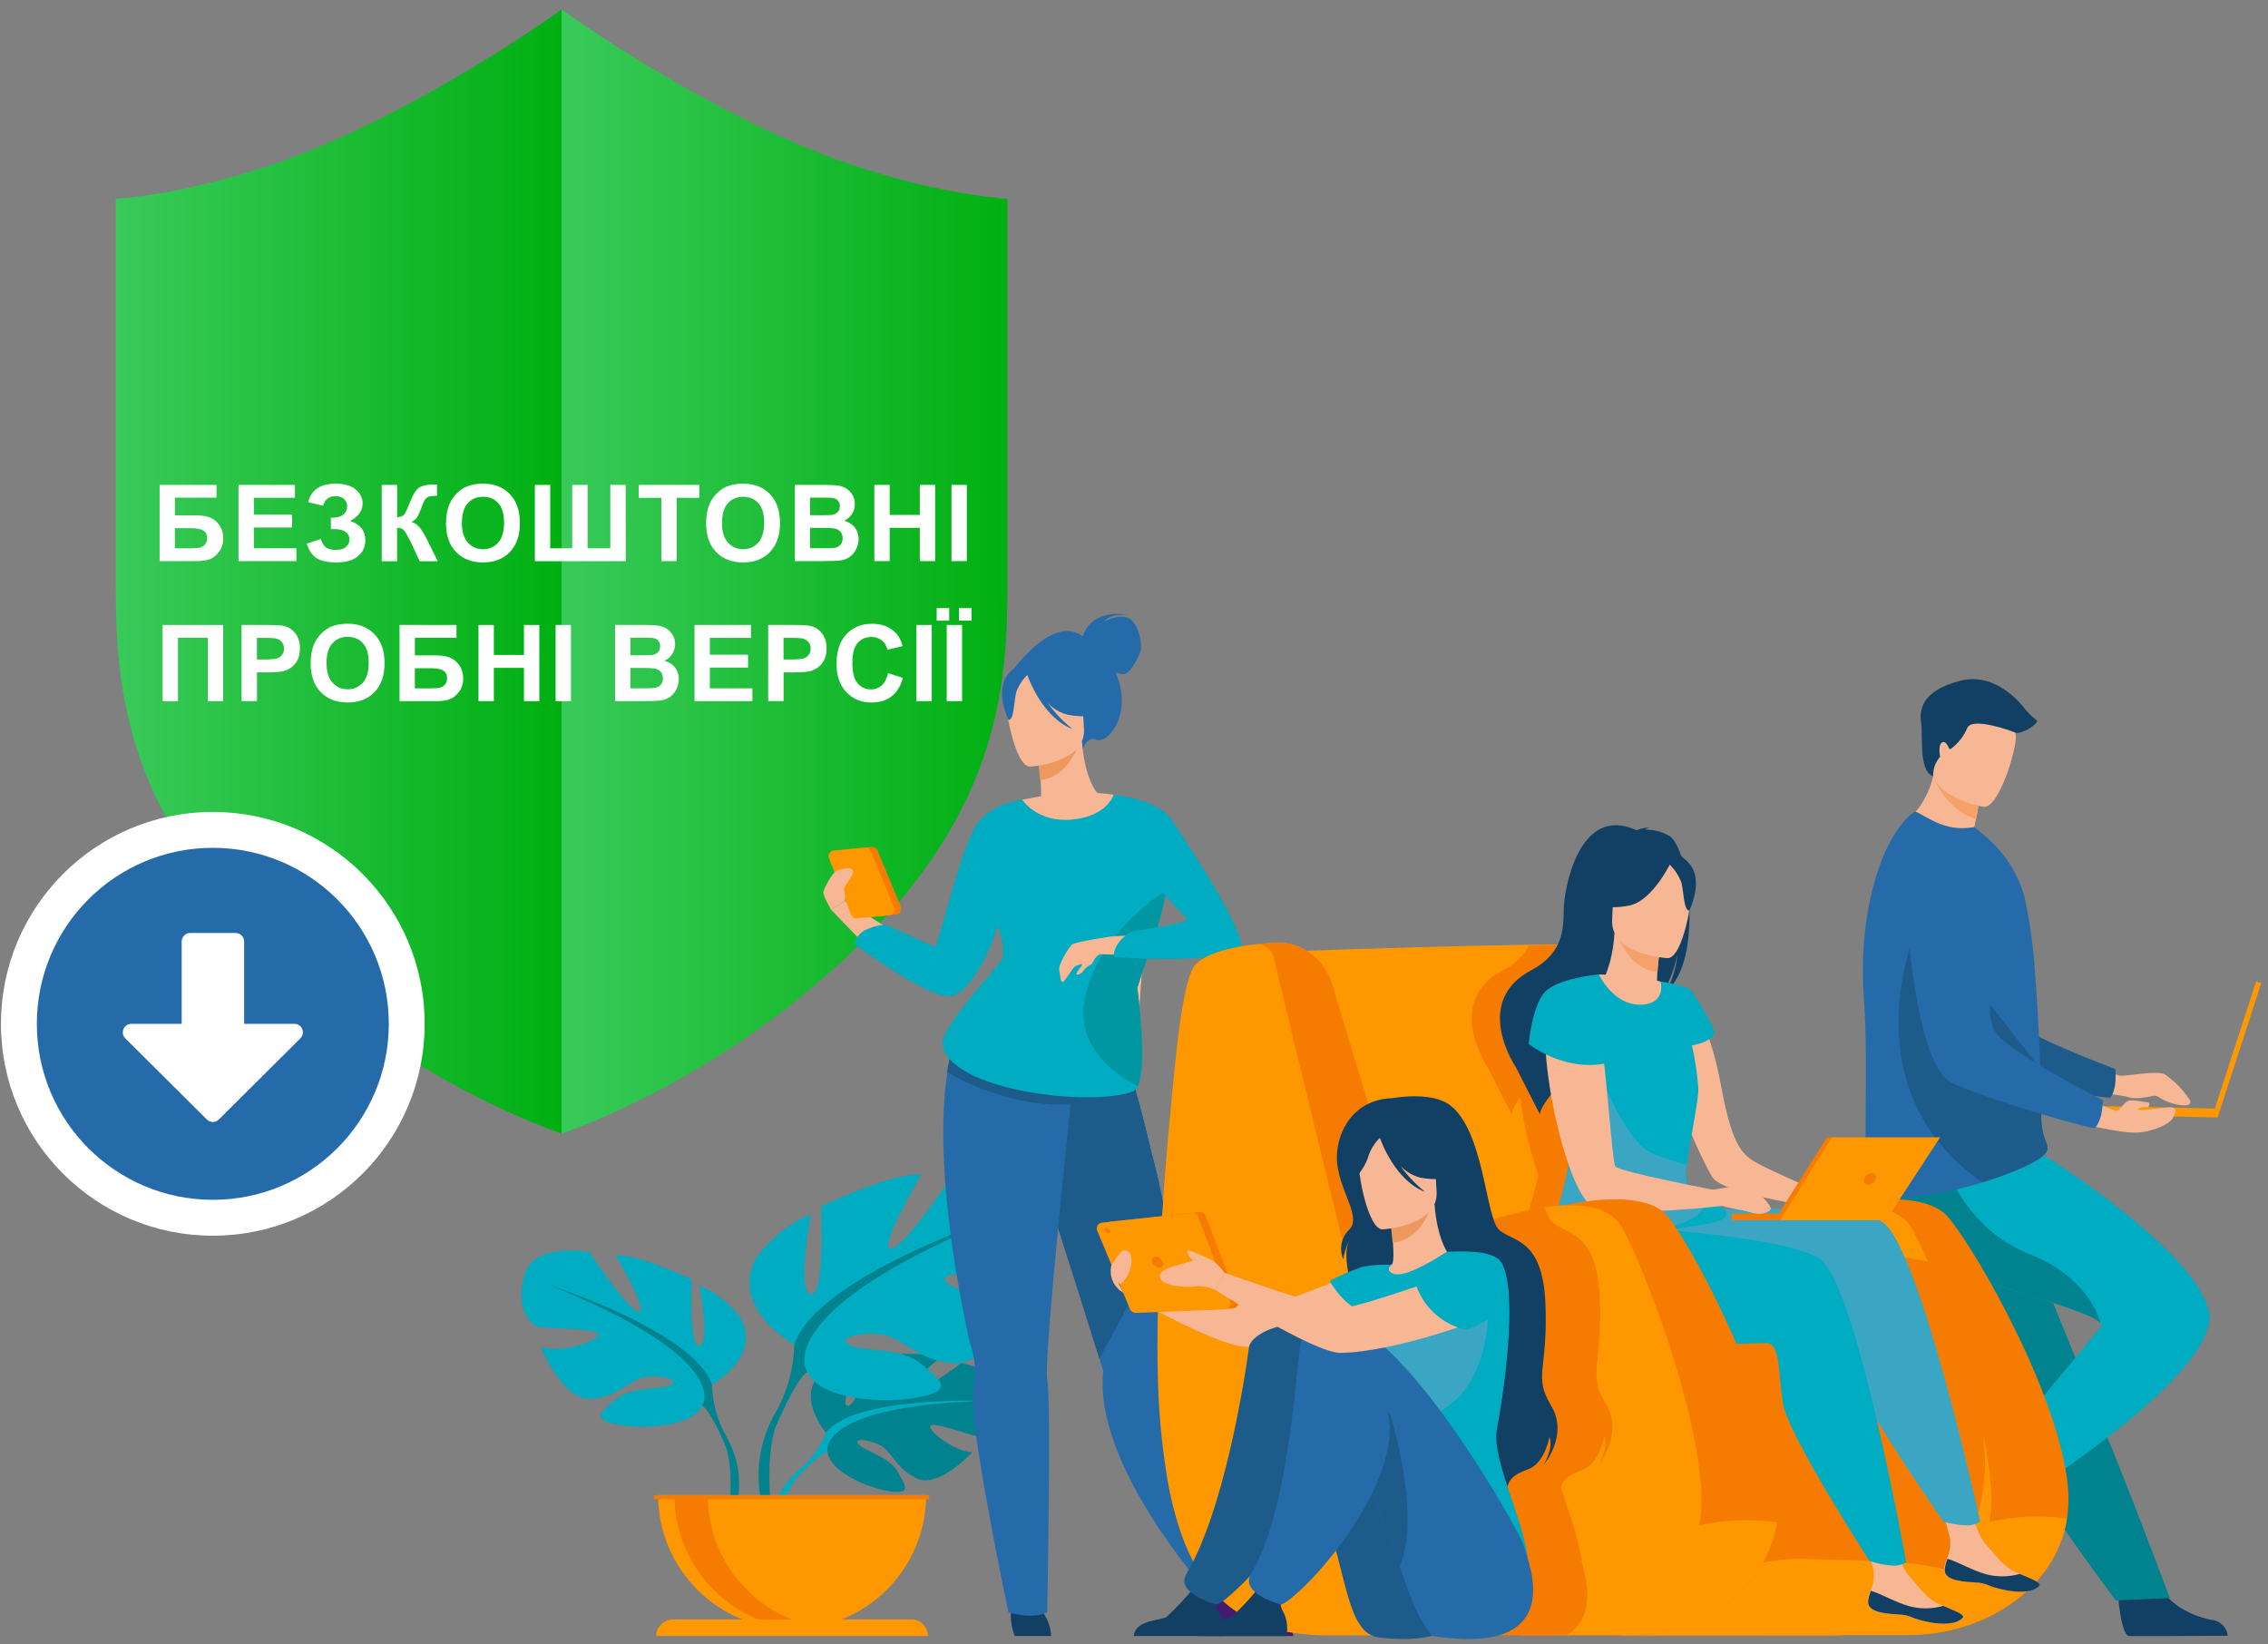
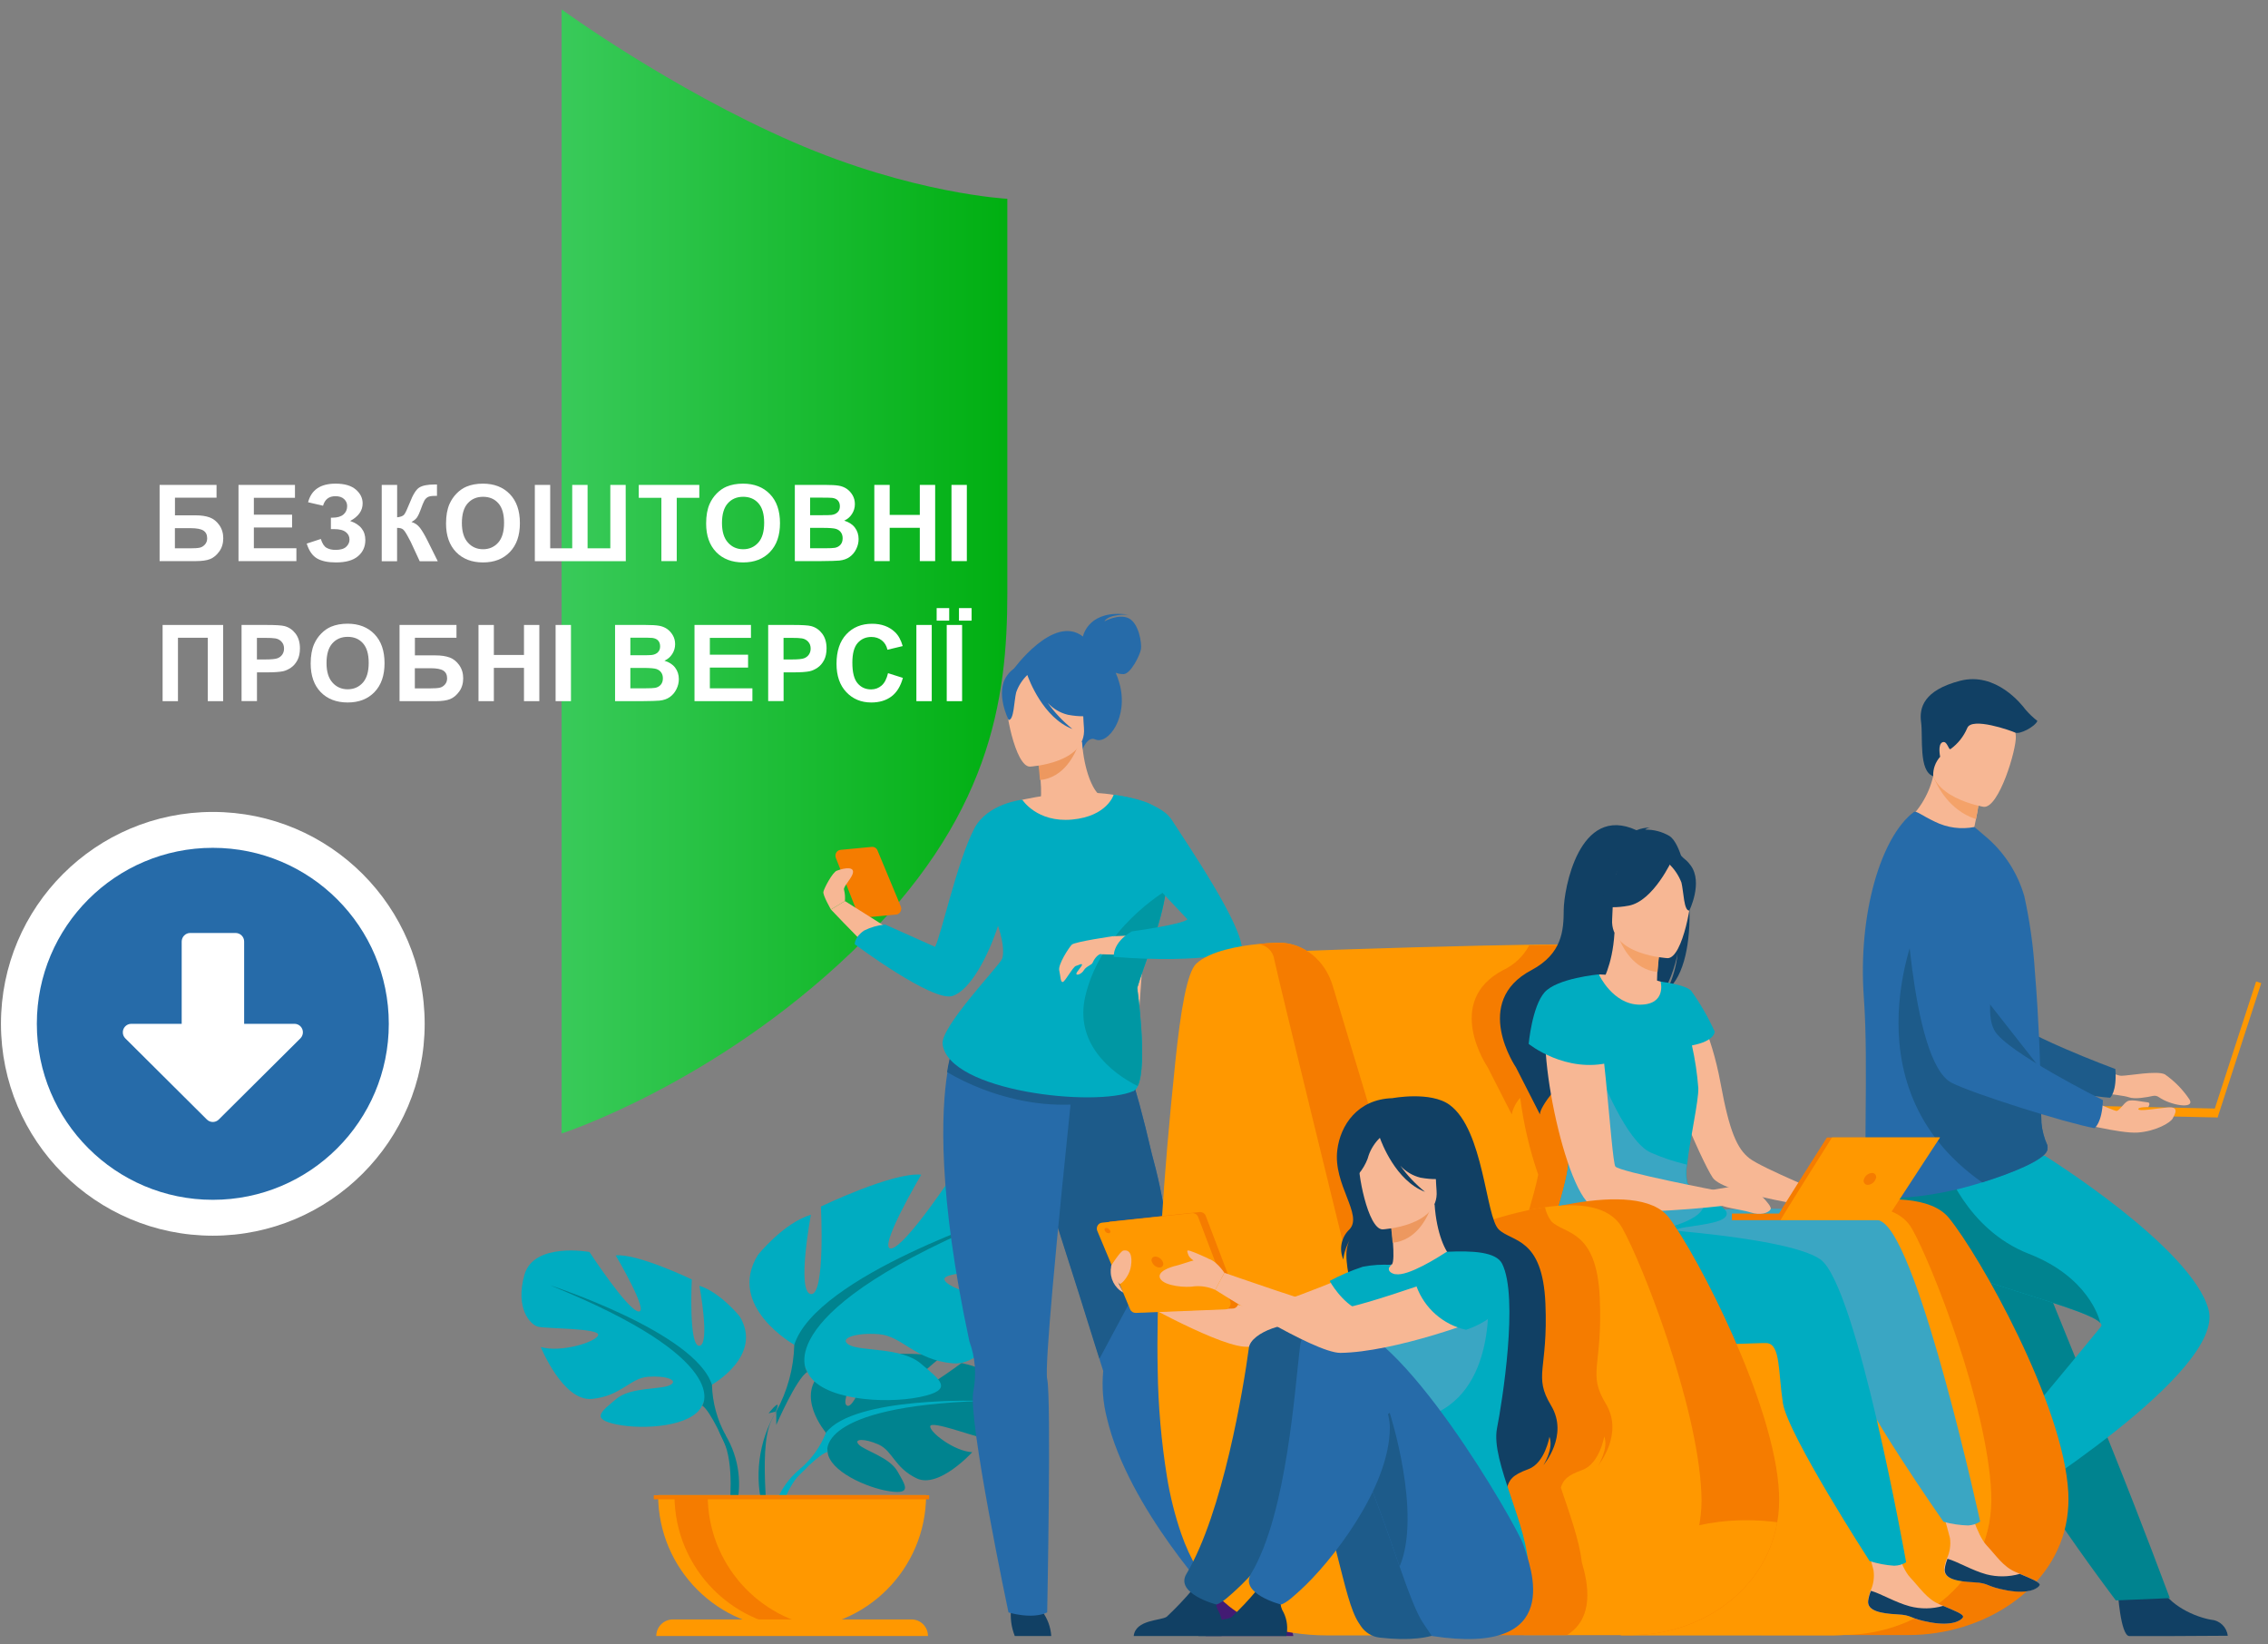
<svg xmlns="http://www.w3.org/2000/svg" xmlns:xlink="http://www.w3.org/1999/xlink" id="a" width="378" height="274" viewBox="0 0 378 274">
  <rect x="0" y="0" width="378" height="274" fill="#808080" stroke="none" />
  <defs>
    <style>.d{fill:#fff;}.e{fill:#114064;}.f{fill:#f57c00;}.g{fill:url(#c);}.h{fill:#f4a269;}.i{fill:#0097a3;}.j{fill:#266ba9;}.k{fill:#f7b794;}.l{fill:#1d5b8a;}.m{fill:url(#b);}.n{fill:#00acc1;}.o{fill:#ed985f;}.p{fill:#431b73;}.q{fill:#00838f;}.r{fill:#163560;}.s{fill:#3aa6c3;}.t{fill:#ff9800;}</style>
    <linearGradient id="b" x1="19.31" y1="-471.23" x2="93.6" y2="-471.23" gradientTransform="translate(0 -376) scale(1 -1)" gradientUnits="userSpaceOnUse">
      <stop offset="0" stop-color="#39ca5a" />
      <stop offset="1" stop-color="#00af11" />
    </linearGradient>
    <linearGradient id="c" x1="93.6" x2="167.89" xlink:href="#b" />
  </defs>
  <g>
-     <path d="M93.6,1.57V188.9s-25.41-8.2-48.44-30.33-25.85-41.81-25.85-59.81V33.13s15.82-.82,35.64-9.43C75.52,14.76,93.6,1.57,93.6,1.57Z" style="fill:url(#b);" />
    <path d="M93.6,1.57V188.9s25.41-8.2,48.44-30.33,25.85-41.81,25.85-59.81V33.13s-15.83-.82-35.63-9.43C111.68,14.76,93.6,1.57,93.6,1.57Z" style="fill:url(#c);" />
    <path d="M137.66,238.76s-5.44-6.35-.34-10.37c0,0,3.73-2.26,6.76-2.08,0,0-4.3,7.22-2.91,7.94s4.22-8.39,4.22-8.39c0,0,8.48-.82,11.21,.49,0,0-7.25,5.93-5.72,6.28s9.36-5.47,9.36-5.47c0,0,7.89,1.35,7.47,6.16s-3.14,6.3-4.33,6.17-8.2-2.79-8.34-1.81,4,4.18,7,4.33c0,0-5.56,6.12-9.26,4.36s-4-4.58-6.33-5.63-4.27-1-3.32,0,5.13,2.12,6.44,4.45,2.5,3.9-1.32,3.33-10.05-3.38-10.32-6.58l-.27-3.18Z" style="fill:#00838f;" />
    <path d="M163.82,233.46s-21.44-.82-26.16,5.3c-.91,2.32-2.38,4.38-4.27,6l-.5,1.37s3.72-3.91,5-4.15c.06,0-2.04-7.6,25.93-8.52Z" style="fill:#00acc1;" />
    <path d="M133.39,244.76c-2.88,2.35-4.66,5.78-4.93,9.48l.84,.08s1.47-6.28,4.13-8.74-.04-.82-.04-.82Z" style="fill:#00acc1;" />
    <path d="M118.65,230.76s8.64-4.84,4.61-11.41c0,0-3.23-4-6.69-5.07,0,0,1.84,9.8,0,10s-1.27-11.06-1.27-11.06c0,0-9.11-4.38-12.68-4,0,0,5.65,9.57,3.8,9.34s-8.18-9.92-8.18-9.92c0,0-9.29-1.7-10.84,3.82s.92,8.3,2.3,8.64,10.27,.23,10,1.38-6.23,3-9.57,2c0,0,3.69,9.11,8.53,8.65s6.34-3.46,9.34-3.69,5.19,.58,3.69,1.38-6.58,.27-9,2.33-4.38,3.32,.11,4.24,12.57,.35,14.19-3.11l1.66-3.52Z" style="fill:#00acc1;" />
    <path d="M91.66,214.19s24.22,7.84,27,16.6c.08,2.95,.87,5.84,2.3,8.42v1.73s-2.54-5.88-3.92-6.69c-.01,0,5.41-7.61-25.38-20.06Z" style="fill:#00838f;" />
    <path d="M120.95,239.21c2.25,3.78,2.83,8.33,1.6,12.55l-1-.25s.93-7.6-1-11.43,.4-.87,.4-.87Z" style="fill:#00838f;" />
    <path d="M132.4,224.12s-11.4-6.39-6.07-15c0,0,4.25-5.31,8.82-6.68,0,0-2.43,12.91,0,13.22s1.67-14.59,1.67-14.59c0,0,12-5.77,16.72-5.31,0,0-7.45,12.61-5,12.3s10.79-13.06,10.79-13.06c0,0,12.31-2.28,14.29,5s-1.22,10.94-3,11.4-13.53,.29-13.22,1.82,8.2,3.95,12.61,2.58c0,0-4.86,12-11.25,11.4s-8.36-4.56-12.31-4.86-6.84,.76-4.86,1.82,8.67,.35,11.85,3.06,5.78,4.39-.15,5.6-16.56,.46-18.68-4.1l-2.21-4.6Z" style="fill:#00acc1;" />
    <path d="M167.95,202.24s-31.92,10.33-35.57,21.88c-.1,3.88-1.13,7.69-3,11.09v2.25s3.35-7.75,5.17-8.82c-.02,.03-7.16-9.99,33.4-26.4Z" style="fill:#00838f;" />
-     <path d="M129.36,235.21c-2.96,4.99-3.72,10.98-2.11,16.55l1.27-.33s-1.23-10,1.34-15.06-.5-1.16-.5-1.16Z" style="fill:#00838f;" />
+     <path d="M129.36,235.21c-2.96,4.99-3.72,10.98-2.11,16.55s-1.23-10,1.34-15.06-.5-1.16-.5-1.16Z" style="fill:#00838f;" />
    <path d="M132.02,271.46c12.33,0,22.32-9.98,22.33-22.31h-44.66c0,12.33,9.99,22.32,22.32,22.32h.01Z" style="fill:#ff9800;" />
    <path d="M137.52,271.32c-.92,.12-1.85,.18-2.78,.17-12.33,0-22.32-9.98-22.33-22.31h5.54c0,11.26,8.39,20.75,19.56,22.14h.01Z" style="fill:#f57c00;" />
    <path d="M154.66,272.64h-45.28c0-1.52,1.24-2.75,2.76-2.76h39.81c1.51,.02,2.72,1.25,2.71,2.76Z" style="fill:#ff9800;" />
    <rect x="108.96" y="249.18" width="45.9" height=".68" style="fill:#f57c00;" />
    <path d="M352.95,265.08s.46,7.46,1.91,7.57h7.32l9.11-.05c-.16-1.42-1.3-2.54-2.72-2.66-2.66-.46-7.12-2.33-8.73-5.84-1.73-3.7-6.89,.98-6.89,.98Z" style="fill:#114064;" />
    <path d="M348.06,176.84s4.3,2.44,5.5,2.44,5.93-.91,7.25-.24c1.64,1.14,3.05,2.59,4.15,4.26,.8,1.59-3.24,.89-5.15-.46-.29-.21-.65-.28-1-.2-1,.22-3,.59-4,.22-1.34-.49-8.37-1-8.37-1l1.62-5.02Z" style="fill:#f7b794;" />
    <path d="M315.36,143.56s4.45,31.66,11.83,34.49c3.64,1.4,19.74,4.58,24.49,4.89,0,0,1.17-.94,.88-4.79,0,0-16.85-6.19-19.25-9.55-3.56-5,2.22-20.45-2.26-25.16s-12-6.68-15.69,.12Z" style="fill:#1d5b8a;" />
    <path d="M316.86,210.26c1.31,2.17,2.76,4.25,4.35,6.22,4.79,6,10,11,10.92,15.74,.2,1.02,.48,2.02,.84,3,.38,1.08,.85,2.22,1.39,3.39,2.34,4.82,5.05,9.45,8.1,13.85,5.25,7.77,10.18,14.25,10.18,14.25l9-.38c-.36-.91-4.31-11.64-9.58-24.75-2.15-5.32-4.42-11-6.62-16.44-.3-.72-.59-1.45-.88-2.17-.67-1.67-1.33-3.31-2-4.92l-8.91-22.11s-19.7-7.48-21.79-2.62c-1.7,4-.32,7.92,5,16.94Z" style="fill:#00838f;" />
    <path d="M331.95,243.76s-6.3,4-5.69,5.35c.08,.17,3.56,6.4,3.56,6.4l4.49,7.92c1.17-.83,1.58-2.36,1-3.67-.89-2.55-1.43-7.35,.86-10.47,2.42-3.27-4.22-5.53-4.22-5.53Z" style="fill:#163560;" />
    <path d="M335.05,250.87s-3.93-3.47-4.62-6c0,0,16.2-19.41,19.71-23.76,.17-.19,.12-.42-.09-.66-2.65-3-32.13-9.07-36-15.06-1.15-1.76-1.99-3.7-2.49-5.74-.54-2.02-.6-4.13-.19-6.18l29.45-.85s24.51,15.26,27.28,25.66-33.05,32.59-33.05,32.59Z" style="fill:#00acc1;" />
    <path d="M350.05,220.46c-2.65-3-32.13-9.07-36-15.06-1.15-1.76-1.99-3.7-2.49-5.74v-3.72l12.51-2s3.55,10.91,14.05,15c9.83,3.82,11.74,10.66,11.93,11.52Z" style="fill:#00838f;" />
    <path d="M332.78,141.57c-6,1.53-15.83-4-15.83-4,2.64-2.06,4.5-4.97,5.25-8.23,.07-.29,.14-.58,.2-.88l3.06-.65,4.55,4.08c-.13,1.55-.36,3.08-.68,4.6-.09,.5-.21,1-.34,1.63,1.46,.91,2.75,2.08,3.79,3.45Z" style="fill:#f7b794;" />
    <path d="M310.64,166.25c.85,11.47-.27,28.91,.7,31.93,.84,2.61,10.35,1.06,14.15,.19,1.41-.32,3.11-.78,4.87-1.33,4.91-1.52,10.25-3.68,10.83-5.29,.02-.06,.04-.13,.05-.19,.05-.22,.05-.45,0-.67-.54-1.18-.88-2.45-1-3.74-.09-2.27-.08-4.94-.16-7.81,0-.33-.01-.67-.05-1v-.3c-.08-3.21-.25-6.58-.44-9.91-.13-2.1-.27-4.18-.44-6.17-.26-4.24-.85-8.45-1.76-12.59-1.12-3.91-3.38-7.39-6.5-10l-1.82-1.55c-2.22,.44-4.53,.13-6.56-.87-2.34-1.11-3.14-1.91-3.56-1.61-5.43,4.12-9.32,16.88-8.31,30.91Z" style="fill:#266ba9;" />
    <path d="M330.36,197.05c4.91-1.52,10.25-3.69,10.83-5.3,.02-.06,.04-.12,.05-.18v-.68c-.54-1.18-.88-2.44-1-3.73-.1-2.27-.08-4.94-.16-7.81,0-.33,0-.67-.05-1v-.31l-19.83-25.28s-13.37,27.77,10.16,44.29Z" style="fill:#1d5b8a;" />
    <path d="M330.01,131.91c-.14,1.55-.36,3.08-.68,4.6-4.44-1.44-6.45-5.45-7.13-7.15,.08-.29,.14-.58,.2-.88l3.06-.65,4.55,4.08Z" style="fill:#f4a269;" />
    <path d="M330.6,134.46s-9.68-1.62-8.58-7.63,.59-10.28,6.81-9.5,7,3.29,7.14,5.39-2.82,12.04-5.37,11.74Z" style="fill:#f7b794;" />
    <rect x="361.05" y="174.43" width="23.51" height=".9" transform="translate(91.29 475.4) rotate(-72)" style="fill:#ff9800;" />
    <rect x="356.52" y="172.89" width="1.48" height="24.68" transform="translate(164.47 538.46) rotate(-88.78)" style="fill:#ff9800;" />
    <path d="M345.41,186.87s7.92,2.09,10.9,1.87,5.45-1.63,5.82-2.37,1.16-2-.86-1.81-4.78,.68-4.88,.29,1.65-.35,1.65-.35c0,0,.52-.77-.14-.8s-2.59-.55-3.3-.19-1.38,1.68-1.9,1.62-6.64-2.75-6.64-2.75l-.65,4.49Z" style="fill:#f7b794;" />
    <path d="M317.33,144.86s.93,32,7.95,35.59c3.47,1.79,19.11,6.72,23.8,7.56,0,0,1.27-.82,1.41-4.67,0,0-16.07-8-18.08-11.61-3-5.37,4.45-20.09,.53-25.26s-11.2-8.01-15.61-1.61Z" style="fill:#266ba9;" />
    <path d="M322.2,129.35c-.05-1.19,.37-2.35,1.16-3.24,0,0-.44-2.07,.38-2.41s1,1.4,1.37,1.12c1.22-.89,2.17-2.09,2.76-3.48,.72-1.91,7.28,.41,8,.75s3.22-.92,3.7-1.94c-.73-.57-1.4-1.21-2-1.91-.61-.82-4.91-6.35-10.91-4.78s-6.82,4.44-6.48,6.89-.44,8.18,2.02,9Z" style="fill:#114064;" />
    <path d="M140.08,141.63l5.17-.49c.43-.06,.84,.18,1,.58l3.9,9.38c.17,.48-.05,1.02-.51,1.24-.09,.04-.18,.06-.27,.07l-5.39,.51c-.43,.06-.84-.19-1-.59l-3.69-9.41c-.16-.49,.07-1.02,.54-1.23,.08-.03,.16-.05,.25-.06h0Z" style="fill:#f57c00;" />
    <path d="M205.63,265.69l-2.75,1.46s-14.83-15.69-18.39-30.81c-.66-2.57-.87-5.23-.62-7.87,0,0-.22-.68-.6-1.89v-.16c-.17-.53-.36-1.15-.58-1.86l-2.82-9c-2.59-8.17-8.49-26.6-11-34.27l18.08-6.53s2.06,4.7,5,17.46c.46,1.67,.92,3.51,1.35,5.51,.48,2.28,.93,4.76,1.31,7.45,.71,5.06,1.07,10.15,1.09,15.26,0,2.29,0,4.65-.18,7.1-.03,2.31,.19,4.63,.67,6.89,2.28,12.45,9.44,31.26,9.44,31.26Z" style="fill:#266ba9;" />
    <path d="M215.55,272.64h-14.6c-.3-1.32-.15-2.7,.42-3.93,.85-1.41,.52-2.21-.11-3.38,.78,.34,1.62,.5,2.47,.47,.78-.09,1.52-.35,2.18-.77,1.31,1.54,2.7,3.01,4.18,4.39,.86,.69,5.17,.44,5.46,3.22Z" style="fill:#431b73;" />
    <path d="M194.62,205.2l-11.39,21.26c-.17-.53-.37-1.15-.59-1.86-.71-2.28-1.7-5.4-2.82-9-2.58-8.17-8.48-26.6-11-34.27l18.13-6.57s2.06,4.7,5,17.46c.46,1.67,.92,3.51,1.35,5.51,.49,2.3,.94,4.78,1.32,7.47Z" style="fill:#1d5b8a;" />
    <path d="M145.25,158.39c-.09,.08-4.44-4.36-6.76-6.82l2.33-1.41,12.69,8-8.26,.23Z" style="fill:#f7b794;" />
    <path d="M168.52,268.05c-.18,1.56,.03,3.13,.61,4.59h6.08c-.1-1.48-.62-2.9-1.5-4.09-1.54-2.28-5.19-.5-5.19-.5Z" style="fill:#114064;" />
    <path d="M180.49,106.08c.08-.39,1.12-4.55,7.57-3.65,0,0-3.22-.17-4,1.12,0,0,2.45-1.35,4.1-.49s2.15,4.1,2,5.11-1.7,4.09-2.86,4.17c-.46,.01-.92-.06-1.35-.23,.24,.55,.44,1.11,.6,1.69,1.64,5.69-1.89,10.36-4,9.43-1.32-.61-2.13,1.69-2.13,1.69l-11.59-13.28s6.75-9.39,11.66-5.56Z" style="fill:#266ba9;" />
    <path d="M168.62,141.67c1.76,1.18,3.72,2.02,5.79,2.47,8.93,2.06,12.35-5.48,13.64-10.66-.93-.51-1.95-.83-3-.93-.64-.08-1.32-.13-1.88-.15-1-.77-2.5-3.91-2.83-8.79l-.39,.15-7,1.92s.33,2.24,.48,4.34c.13,1.66,.15,3.24-.17,3.63l-.88,.19h0c-1.5,2.49-2.76,5.11-3.76,7.83Z" style="fill:#f7b794;" />
    <path d="M172.85,125.65s.32,2.23,.48,4.35c4-.4,5.83-4.2,6.56-6.28l-7.04,1.93Z" style="fill:#ed985f;" />
    <path d="M171.66,127.76s9.46-.53,9-6.41,.52-9.91-5.54-9.83-7.07,2.41-7.41,4.41,1.48,11.83,3.95,11.83Z" style="fill:#f7b794;" />
    <path d="M167.81,112.63c1.33-1.88,2.47-1.57,3.12-1.08,2.66-1.91,6.31-1.59,8.6,.75,.6,2.54,2.06,4.8,4.15,6.37,0,0-1.65,1.2-5.69,.45-1.3-.31-2.48-1.01-3.38-2,1.17,1.64,2.56,3.11,4.13,4.37-4.9-1.86-7.28-8.31-7.52-9-.84,.81-1.48,1.8-1.86,2.9-.37,1.53-.36,4.63-1.26,4.59,0,.01-2.29-4.52-.29-7.35Z" style="fill:#266ba9;" />
    <path d="M170.13,133.34s15.42-3.74,22.12,1.78l-3.36,46.69-30.14-7.27s.85-3,6.63-10.82,3.26-19.38,4.75-30.38Z" style="fill:#f7b794;" />
    <path d="M179.12,176.62v.93c-.13,1.21-.38,3.53-.7,6.55-.82,7.92-2.12,20.64-3,30.67-.69,7.85-1.13,14.07-.89,15.06,.71,3,0,38.88,0,38.88-2.56,1.23-6.45,0-6.45,0,0,0-6.82-32.33-5.86-36.82,.55-2.78,.33-5.67-.65-8.33-5.29-24.67-4.71-38.34-3.66-44.89,.2-1.35,.51-2.69,.91-4,.1-.34,.22-.67,.36-1,6.77-1.86,14-.79,19.94,2.95Z" style="fill:#266ba9;" />
    <path d="M188.95,181.81c-3.36,1.4-6.94,2.17-10.58,2.28-2.92,.09-5.85-.19-8.7-.82-4.16-.9-8.15-2.45-11.82-4.6,.2-1.35,.51-2.69,.91-4,3.55-2.53,12.35-.11,19.54,2.58l.77,.29c5.45,2.11,9.88,4.27,9.88,4.27Z" style="fill:#1d5b8a;" />
    <path d="M194.32,148.46c-.75,5.62-3.72,12.49-4.78,16.19,0,0,1.78,12.85,.08,16.37-.13,.35-.39,.64-.72,.81-6.28,2.74-30.77,.08-31.8-7.81-.38-2.86,9.32-12.95,9.89-14.18,.23-.51,.48-2.15-.65-5.55-1.62,5-4.59,10.71-7.59,11.69-3.29,1.07-16.29-8.62-16.29-8.62,0,0-.08-1.18,1.57-2.29,1.09-.54,2.27-.88,3.48-1l8.33,3.72c1-1.78,3.64-14.14,6.54-19.72,2.19-4.19,8-4.8,8-4.8,0,0,2.43,3.85,8.3,3.31s6.94-4.14,6.94-4.14c0,0,5.21,.69,6.81,2,.29,.23,2.87,6.64,1.89,14.02Z" style="fill:#00acc1;" />
    <path d="M189.54,164.63s1.78,12.85,.08,16.37c-4.58-2.29-10.55-7.25-8.73-15,2.64-11.27,13.43-17.56,13.43-17.56-.74,5.62-3.72,12.49-4.78,16.19Z" style="fill:#0097a3;" />
    <path d="M185.63,156s-6.52,.94-7,1.43-2.32,3.31-2.09,4.29,.19,2,.59,1.93,1.71-2.57,2.2-2.68,.89-.45,1-.23-1,1.27-.94,1.57,.89,0,1.26-.63,1.31-.87,1.45-1.23,.79-1.56,1.66-1.51,1.87-2.94,1.87-2.94Z" style="fill:#f7b794;" />
    <path d="M191.95,155.76l-6.34,.26-2.17,3,8.62,.29-.11-3.55Z" style="fill:#f7b794;" />
    <path d="M185.63,132.46s7.56,.9,9.64,4.14c2.63,4.09,11.93,17.68,11.73,21.79,0,0-5.79,2.31-21.37,1.07,0,0-.28-2.35,3-4.24,0,0,8.36-1.15,9.29-2l-6.21-6.59-6.08-14.17Z" style="fill:#00acc1;" />
-     <path d="M138.95,141.76l5.17-.5c.42-.04,.82,.19,1,.58l3.9,9.39c.2,.48-.02,1.03-.5,1.23h0c-.09,.04-.18,.06-.28,.07l-5.38,.51c-.43,.06-.84-.19-1-.59l-3.69-9.42c-.19-.47,.04-1.02,.51-1.21h0c.08-.04,.18-.06,.27-.06Z" style="fill:#ff9800;" />
    <path d="M138.49,151.57s-1.36-2.35-1.26-2.93,1.51-3.27,2.24-3.54c1.3-.48,3.12-.77,2.62,.59-.33,.9-1.65,2.21-1.41,2.62,.15,.61,.19,1.23,.14,1.85l-2.33,1.41Z" style="fill:#f7b794;" />
    <path d="M344.5,253.06c-1.85,11.86-14,19.42-26.39,19.42h-24.6l1.92-69.16s23.52-7.56,29.38-.36c5.14,6.27,19.14,31.12,19.91,45.8,.07,1.44,0,2.88-.22,4.3Z" style="fill:#f57c00;" />
    <path d="M279.18,210.65s33.19-16.89,39.48-5.89c3.34,5.87,12.53,29.31,13.21,44,.65,14.29-11.73,23.69-24.47,23.69h-22.63l-5.59-61.8Z" style="fill:#ff9800;" />
    <path d="M285.42,220.04c-.28,1.44-3,2.78-7,4-.71,.21-1.45,.41-2.23,.61-13.57,3.46-37.61,5.4-39.91,4.38-3.16-1.42-22.6-70.44-22.6-70.44,0,0,18.55-.69,33.29-1,5-.11,9.63-.19,12.88-.18,.37,0,.75,.03,1.12,.08,1.26,.15,2.42,.75,3.28,1.68,2.37,2.55,3,7.58,5.15,13.15s4.85,12.37,7.37,19.18c.65,1.76,1.29,3.51,1.92,5.23,.17,.49,.35,1,.52,1.45,3.79,10.37,6.66,19.58,6.21,21.86Z" style="fill:#ff9800;" />
-     <path d="M344.5,253.06c-1.85,11.86-14,19.42-26.39,19.42h-12.07c8.05-5.46,15.33-22.26,38.46-19.42Z" style="fill:#ff9800;" />
    <path d="M279.26,198.1l-2.31-.34c-.17-.17-.31-.37-.42-.58-.37-.8-.12-3.09,.29-5.72-2.52-6.82-5.19-13.68-7.36-19.18s-2.79-10.6-5.16-13.15c-.86-.93-2.02-1.53-3.28-1.68l-6.16,.1c-.96,1.8-2.47,3.24-4.32,4.11-10.06,5.29-2.59,16.21-2.59,16.21l4,7.84c.23-1.03,.72-1.98,1.42-2.76,.56,4.36,1.56,8.66,3,12.82-.71,3.6-2.54,9-3.51,13.06-.78,3.27-1,5.73,.27,5.85,.16,.02,.31,.02,.47,0-.07,1.25,.2,2.49,.8,3.59,2.52,4.87,14.65,5.75,24,5.77,4-1.19,6.68-2.52,7-4,.47-2.28-2.4-11.49-6.14-21.94Z" style="fill:#f57c00;" />
-     <path d="M325.12,261.85c-4.75,6.6-12,10.83-20.15,10.7h-51.6l18.8-61.91s47.61-4.73,53.47,1.58c2.73,2.93,4.26,16.2,5.12,29.58,.49,7.13-1.5,14.22-5.64,20.05Z" style="fill:#f57c00;" />
    <path d="M325.12,261.85c-4.75,6.6-12,10.83-20.15,10.7h-34.89c4.11-3.44,17-13.22,30.84-12.75,10.49,.36,18.81,.21,24.2,2.05Z" style="fill:#ff9800;" />
    <path d="M282.23,167.32s2.9,4.29,4.55,13.3c1.45,7.9,2.72,10.81,4.81,12.43s13.74,6.4,13.74,6.4l-.87,2s-17.07-2.33-19-5.18-9.23-19.71-8.66-23.59,5.43-5.36,5.43-5.36Z" style="fill:#f7b794;" />
    <path d="M324.05,261.46c-.15,1.66,2.16,2.07,4.85,2.2s1.88,.68,5.55,1.35,5.16-.34,5.42-.84-1.47-1.13-3.29-1.91l-.69-.3c-2.05-.89-3.2-2.74-4.8-4.44s-3-6.79-3-6.79l-5-1.07s1.41,4.65,1.9,6.64c.17,1.18-.02,2.39-.52,3.47-.23,.54-.38,1.11-.46,1.69h.04Z" style="fill:#f7b794;" />
    <path d="M328.95,263.69c2.69,.13,1.88,.68,5.55,1.35s5.16-.34,5.42-.84-1.47-1.13-3.29-1.91h0c-1.82,.52-3.75,.55-5.58,.07-2.43-.67-4.78-2.12-6.47-2.59-.22,.54-.38,1.1-.45,1.68-.18,1.7,2.09,2.1,4.82,2.24Z" style="fill:#114064;" />
    <path d="M274.24,202.21s33.23-2.5,39.49,1.45,16.3,49.91,16.3,49.91c-.6,.39-1.29,.61-2,.65-1.39-.04-2.78-.24-4.12-.62,0,0-14.42-20.57-15.44-25.75s-.77-9.81-3.08-9.93-31.15,3.5-35.51-4.18c-2.55-4.72-2.83-10.34-.75-15.28l5.11,3.75Z" style="fill:#3aa6c3;" />
    <path d="M311.33,266.82c-.15,1.67,2.17,2.07,4.85,2.21s1.88,.68,5.56,1.34,5.15-.34,5.42-.84-1.48-1.13-3.3-1.91l-.69-.29c-2.05-.9-3.21-2.75-4.81-4.45s-3-6.79-3-6.79l-5-1.07s1.4,4.66,1.89,6.65c.17,1.18,0,2.39-.51,3.47-.21,.54-.35,1.1-.41,1.68Z" style="fill:#f7b794;" />
    <path d="M316.18,269.03c2.69,.13,1.88,.68,5.56,1.34s5.15-.34,5.42-.84-1.48-1.13-3.3-1.91h0c-1.82,.53-3.74,.55-5.57,.07-2.44-.66-4.79-2.11-6.47-2.58-.23,.54-.38,1.1-.46,1.68-.18,1.67,2.14,2.1,4.82,2.24Z" style="fill:#114064;" />
    <path d="M267.74,204.27s29.52,1.39,35.62,5.58,14.33,50.51,14.33,50.51c-.6,.36-1.29,.56-2,.57-1.39-.09-2.76-.35-4.09-.78,0,0-13.65-21.1-14.45-26.32s-.38-9.83-2.69-10-31.26,2.29-35.32-5.55,8.6-14.01,8.6-14.01Z" style="fill:#00acc1;" />
    <path d="M278.26,139.33c-1.23-.73-2.65-1.1-4.08-1.07,.26-.19,.57-.31,.89-.35-.8,0-1.58,.15-2.32,.45-9.6-4.45-12.12,9.93-12.13,13.31s-.25,7.26-5.37,10c-10.06,5.29-2.59,16.21-2.59,16.21l4,7.84c-.07-2.74,13.44-16.26,20.28-20.12,1.75-2.24,2.6-6.35,2.66-6.67-.22,2.11-.81,4.17-1.75,6.08,5.89-4.78,3.88-23.39,.41-25.68Z" style="fill:#114064;" />
    <path d="M266.5,162.38s2.61,.11,5.35,.37c1.67,.08,3.32,.36,4.92,.83,2.6,1.08,2.33,5.69-3.13,4.84s-7.52-4.66-7.14-6.04Z" style="fill:#f7b794;" />
    <path d="M276.54,165.76s.78,4-2.8,3.8c-2.35-.1-7.41-2.94-7-5,.21-.95,2-3.43,2.34-9.09l.43,.12,7.18,1.92s-.32,2.28-.47,4.44c-.09,1.81-.09,3.57,.32,3.81Z" style="fill:#f7b794;" />
    <path d="M276.73,157.55s-.32,2.28-.47,4.43c-4.06-.38-6-4.24-6.71-6.36l7.18,1.93Z" style="fill:#f4a269;" />
    <path d="M268.85,154.76c-1.08-2.01-1.83-4.18-2.23-6.42-.23-2.08,1.33-9.64,8.93-8,1.53,.31,2.97,.97,4.21,1.92,1.59,1.23,3.83,3.82,.7,10.3l-.85,2.2h-10.76Z" style="fill:#114064;" />
    <path d="M277.95,159.68s-9.65-.48-9.26-6.48-.58-10.11,5.59-10.05,7.22,2.42,7.58,4.45-1.38,12.05-3.91,12.08Z" style="fill:#f7b794;" />
    <path d="M278.69,143.3s-3.11,6.86-7.23,7.63-5.8-.43-5.8-.43c2.11-1.62,3.6-3.93,4.2-6.52,0,0,7.09-4.17,8.83-.68Z" style="fill:#114064;" />
    <path d="M278,143.82c.99,.89,1.76,2.01,2.24,3.26,.38,1.56,.39,4.72,1.31,4.67,0,0,2.31-4.65,.25-7.5-2.17-3.03-3.8-.43-3.8-.43Z" style="fill:#114064;" />
    <path d="M287.61,202.76c-.78,.93-3.22,1.22-5.83,1.64-1.99,.23-3.93,.79-5.73,1.67-3.48,2-14.84,8.94-18.17,8.62-1.29-.12-1.05-2.58-.27-5.85,1.23-5.17,3.81-12.34,3.81-15.45,.24-3.47,.68-6.92,1.32-10.33,.06-.38,.13-.75,.19-1.13,1.49-9,3.57-19.5,3.57-19.5,0,0,2.31,5,6.81,5s3.46-3.84,3.46-3.84c0,0,4.11,.48,5.09,1.52,1.53,2.13,2.84,4.41,3.92,6.8,0,0,.1,1.57-3.79,2.31,.52,2.33,.88,4.7,1.06,7.09,.09,2.1-1.43,8.66-1.86,12.74-.2,1.02-.17,2.08,.06,3.09,.6,.86,1.42,1.55,2.37,2,2.19,1.23,4.92,2.46,3.99,3.62Z" style="fill:#00acc1;" />
    <path d="M283.61,199.09c2.49,4.25-6.76,5.54-8.29,6.42-3.48,2-14.12,9.45-17.44,9.13-1.3-.12-1.05-2.58-.27-5.85,1.23-5.16,3.81-12.33,3.81-15.45,.24-3.47,.68-6.92,1.32-10.33l4-3.85s4.29,11.1,8.39,12.92c1.93,.85,3.94,1.52,6,2-.19,1.02-.17,2.07,.06,3.09,.63,.84,1.46,1.5,2.42,1.92Z" style="fill:#3aa6c3;" />
    <path d="M265.27,165.76s-3.43-2.09-6.75,1.86,2.36,32.16,7.27,33.61c5.45,1.61,21.21-.26,21.21-.26l-.3-2.46s-16.77-3.21-17.47-4.11-2.22-28.24-3.96-28.64Z" style="fill:#f7b794;" />
    <path d="M266.5,162.38s-7,.63-9.08,3-2.64,8.59-2.64,8.59c0,0,6.2,5,13.66,3.06l-1.94-14.65Z" style="fill:#00acc1;" />
    <rect x="288.65" y="202.24" width="9.3" height="1.1" style="fill:#f57c00;" />
    <path d="M295.95,203.19c.09-.36,8.54-13.63,8.54-13.63h18.82l-9.44,13.28-17.92,.35Z" style="fill:#f57c00;" />
    <path d="M296.76,203.34c.1-.36,8.58-13.79,8.58-13.79h18l-9,13.79h-17.58Z" style="fill:#ff9800;" />
    <path d="M312.62,196.46c-.2,.57-.71,.96-1.31,1-.37,.02-.68-.26-.71-.63,0-.12,.02-.24,.07-.35,.2-.56,.71-.96,1.31-1,.36-.03,.68,.24,.71,.61h0c.02,.13,0,.26-.07,.37Z" style="fill:#f57c00;" />
    <path d="M285.33,198.31s5.46-1,6.08-.79,4.05,3.35,3.7,4-1.77,1.05-3.35,.53-5-.8-5.64-1.59c-.42-.65-.69-1.38-.79-2.15Z" style="fill:#f7b794;" />
    <path d="M296.21,253.68c-2,11.51-12.94,18.8-24.17,18.8h-22.62l1.77-69.15s21.59-7.53,27-.37c4.75,6.28,17.64,31.12,18.31,45.83,.08,1.64-.01,3.28-.29,4.89Z" style="fill:#f57c00;" />
    <path d="M296.21,253.68c-2,11.51-12.94,18.8-24.17,18.8h-18.09c8.46-5.72,19.87-21.61,42.26-18.8Z" style="fill:#ff9800;" />
    <path d="M261.13,272.46h-25.89l-7,.08h-7.14c-1.87,0-3.74-.15-5.59-.43-2.15-.32-4.25-.92-6.24-1.78-.68-.3-1.35-.63-2-1-.86-.49-1.68-1.05-2.46-1.67-2.1-1.71-3.87-3.79-5.22-6.13-1.09-1.87-2-3.85-2.71-5.9-1.06-3.09-1.86-6.26-2.38-9.49-.95-5.89-1.47-11.84-1.55-17.8-.06-2.76-.06-5.67,0-8.73,.08-4.89,.3-10.18,.66-15.89,.49-8,1.25-16.87,2.26-26.6,.91-8.9,2-15.11,3.51-16.53,2.26-2.09,7-2.93,10.28-3.26h0c2-.21,3.52-.22,3.52-.22,4,0,7.59,2.88,8.88,7.17,2.63,8.72,7.32,24.32,12.2,40.65-.01,.09,.02,.17,.07,.24l.84,2.82c.05,.15,.09,.29,.13,.43l.86-.38h0c1.17-.52,2.49-1.09,3.92-1.67h0l2.3-.9c2.23-.86,4.64-1.71,7.09-2.43,1.08-.33,2.17-.63,3.26-.9,1.39-.35,2.77-.64,4.12-.86h.1l.47-.08c5.81-.85,10.86-.26,12.94,3.42,3.34,5.89,12.53,29.4,13.2,44.15,.72,13.58-10.4,22.76-22.43,23.69Z" style="fill:#ff9800;" />
    <path d="M224.83,211.18s-11.61-47.3-12.45-51.27c-.19-1.38-1.3-2.44-2.68-2.58,2-.21,3.53-.22,3.53-.22,4,0,7.59,2.87,8.88,7.14,2.81,9.33,8,26.51,13.24,44-.27,.01-10.52,2.93-10.52,2.93Z" style="fill:#f57c00;" />
    <path d="M267.63,233.92c-3.11-5.13-.5-6.09-1-17.6s-5.83-10.55-8.06-12.77c-.52-.7-.89-1.51-1.07-2.37l-.48,.08h-.07c-1.34,.21-2.73,.5-4.12,.85-1.09,.27-2.17,.57-3.26,.89-2.44,.73-4.85,1.58-7.09,2.44-.79,.29-1.56,.6-2.3,.9-1.92,12.07-4.9,66.15-4.9,66.15l.08,.07,7.55-.07h18.25c4.59-2.84,3.56-8.54,2.48-12.12-.43-3.83-2.12-8.3-3.5-12.47,.43-1.27,1-2,3.61-2.94,2.87-1.06,3.63-5.58,3.63-5.58,.76,2-1,4.81-1,4.88,.03-.18,4.32-5.26,1.25-10.34Z" style="fill:#f57c00;" />
    <path d="M229.48,210.61s-17.23,7.5-20.35,7.36-22.4-5.86-22.4-5.86l.49,3.31s14.87,8.55,20.07,9,22.66-4.59,24.31-5.66,2.79-7.06-2.12-8.15Z" style="fill:#f7b794;" />
    <path d="M232.07,183.01s6.35-1.2,9.52,1.11c5.73,4.18,6,18.61,8.19,20.76s7.32,1.23,7.79,12.35-2.07,12,.94,17-1.27,9.93-1.27,9.93c0,0,1.75-2.74,1-4.72,0,0-.73,4.37-3.5,5.39s-3.19,1.77-3.63,3.28c0,0-23.67-12.13-23.7-20.73s-4.65-17.12-2.38-20.85c-.62,1.03-1.01,2.18-1.14,3.37-.75-1.71-.35-3.71,1-5,2.37-2.43-2.77-7.47-2-13.3,.51-4.03,3.32-8.41,9.18-8.59Z" style="fill:#114064;" />
    <path d="M227.39,218.76c1.75,1.19,3.72,2.03,5.79,2.47,8.92,2.06,12.35-5.48,13.63-10.66-.93-.51-1.95-.83-3-.93-.65-.07-1.33-.12-1.89-.15-1-.76-2.49-3.9-2.82-8.78l-.42,.11-7,1.93s.32,2.24,.48,4.34c.12,1.66,.14,3.24-.17,3.63l-.88,.19h0c-1.49,2.49-2.74,5.12-3.72,7.85Z" style="fill:#f7b794;" />
    <path d="M231.62,202.76s.32,2.23,.48,4.35c4-.4,5.83-4.19,6.55-6.28l-7.03,1.93Z" style="fill:#ed985f;" />
    <path d="M230.43,204.88s9.46-.52,9-6.41,.53-9.91-5.53-9.83-7.07,2.41-7.41,4.41,1.46,11.81,3.94,11.83Z" style="fill:#f7b794;" />
    <path d="M226.57,189.76c1.34-1.87,2.47-1.56,3.13-1.08,2.66-1.9,6.3-1.58,8.59,.75,.6,2.54,2.07,4.8,4.15,6.38,0,0-1.64,1.18-5.69,.45-1.3-.32-2.47-1.02-3.37-2,1.17,1.63,2.56,3.1,4.12,4.36-4.9-1.85-7.28-8.31-7.52-9-.83,.81-1.47,1.8-1.86,2.89-.36,1.53-1.93,3.93-2.84,3.89,0,.06-.71-3.83,1.29-6.64Z" style="fill:#114064;" />
    <path d="M249.5,238.03c.86-4.36,3.65-21.81,.86-27.42-1-2-4.93-2.2-9.23-2-1.35,.87-6.45,4.13-8.55,3.73h-.12c-1-.25-1.36-.94-.53-1.54-1.6-.11-3.21,0-4.79,.3-1.91,.63-3.76,1.42-5.53,2.37,0,0,2,3.67,5,4.93-.51,4.56,.25,6.57,5,17.09,2.33,5.44,2.13,11.63-.54,16.91,0,0,23.52,18.91,23.65,9.28,.11-7.3-6.31-18.07-5.22-23.65Z" style="fill:#00acc1;" />
    <path d="M229.95,272.91c-1.28-.15-2.43-.85-3.14-1.92l-.36-.55c-2.68-4.05-3.72-16.46-9.74-29.68-1.47-3.22-6.73-3.8-8.17-7.44,0,0-3.54-11.79,6.76-12.14s27.55,32.82,27.82,36.28,6.83,17.7-13.17,15.45Z" style="fill:#1d5b8a;" />
    <path d="M188.95,272.64h14.65c.31-1.32,.17-2.7-.41-3.93-.85-1.41-.52-2.21,.11-3.38-.78,.34-1.62,.5-2.47,.47-.78-.09-1.52-.35-2.18-.77-1.31,1.54-2.71,3.01-4.18,4.39-.93,.69-5.2,.44-5.52,3.22Z" style="fill:#114064;" />
    <path d="M247.95,215.18s1.91,17.35-10.47,21-15.88-16-5.89-17.38c5.55-.72,11.02-1.94,16.36-3.62Z" style="fill:#3aa6c3;" />
    <path d="M208.15,224.59c-.88,6.62-4.33,27.5-10.4,37.68-2,3.29,4.93,5.13,5,5.12,.93-.24,2.47-1.72,3.18-2.36,4.93-4.44,15-17,15-27.13,0-4.93,.09-14.33-3.5-16.72-2.27-1.42-8.93,.79-9.28,3.41Z" style="fill:#1d5b8a;" />
    <path d="M238.65,272.64s-.54-.76-1.49-2.2c-1.13-1.7-2.37-5.06-3.89-9.37-1.59-4.52-3.47-10.07-5.83-15.86-.72-1.8-1.49-3.59-2.32-5.4-1.47-3.22-5.5-2.78-6.94-6.41,0,0-5.6-12.62,4.7-13s29.87,33.75,31,37c1.22,3.69,7.23,18.7-15.23,15.24Z" style="fill:#266ba9;" />
    <path d="M199.74,272.64h14.65c.29-1.31,.14-2.67-.44-3.88-.85-1.41-.52-2.21,.11-3.38-.78,.34-1.62,.5-2.47,.47-.78-.09-1.52-.35-2.18-.77-1.3,1.56-2.7,3.04-4.18,4.43-.93,.6-5.2,.35-5.49,3.13Z" style="fill:#114064;" />
    <path d="M233.27,261.07c-1.58-4.52-3.47-10.08-5.82-15.87,.61-4.38,1.94-8.21,4.17-9.76,0,.02,5.41,16.78,1.65,25.63Z" style="fill:#1d5b8a;" />
    <path d="M216.71,224.13c-.88,6.61-2.12,28-8.2,38.14-2,3.29,4.93,5.13,5,5.12,.93-.24,2.47-1.72,3.18-2.36,4.93-4.44,14.95-17,14.95-27.13,0-4.93-5.78-13.93-9.36-16.32-1.64-1.11-3.88-.67-4.98,.97l-.02,.03h0c-.31,.47-.5,1-.57,1.55Z" style="fill:#266ba9;" />
    <path d="M184.95,203.59l15-1.6c.43-.03,.84,.22,1,.62l5.38,14.15c.17,.5-.07,1.05-.56,1.25-.1,.04-.2,.06-.31,.06l-14.9,.6c-.4,0-.77-.23-.93-.6l-5.49-13.1c-.19-.49,.04-1.05,.52-1.27,.09-.04,.18-.06,.27-.07l.02-.04Z" style="fill:#f57c00;" />
    <path d="M183.68,203.76l15-1.59c.43-.03,.84,.22,1,.62l5.37,14.11c.17,.5-.07,1.05-.56,1.25-.1,.04-.2,.06-.3,.06l-14.9,.59c-.4,0-.77-.22-.93-.59l-5.49-13.11c-.19-.49,.04-1.05,.52-1.27,.09-.03,.18-.06,.27-.07h.02Z" style="fill:#ff9800;" />
    <path d="M192,210.31c-.17-.29-.07-.65,.21-.82h.02c.1-.06,.22-.09,.34-.08,.55,.04,1.04,.39,1.24,.91,.16,.3,.06,.67-.24,.84-.11,.05-.22,.08-.34,.07-.55-.04-1.03-.4-1.23-.92Z" style="fill:#f57c00;" />
    <path d="M184.13,205.06c-.08-.14-.04-.32,.1-.41h.18c.27,.02,.51,.19,.61,.45,.08,.14,.03,.33-.12,.41h-.16c-.28,0-.52-.19-.61-.45Z" style="fill:#f57c00;" />
    <path d="M246.81,210.61s-20.81,7.66-23.93,7.5c-2-.09-18.82-6-18.82-6l-1.51,2.85s16.4,10.5,20.85,10.5c8.87-.1,23.84-5.54,25.53-6.62s2.79-7.14-2.12-8.23Z" style="fill:#f7b794;" />
    <path d="M204.06,212.11s-1.51-2.32-3-2.39-4.09,1-5,1.2-3.41,1-2.66,2.21,4.23,1.5,5.73,1.23c1.17-.09,2.34,.12,3.41,.6l1.52-2.85Z" style="fill:#f7b794;" />
    <path d="M201.46,209.76s-2.39-1.09-3.07-1.29-.55,0-.34,.65,1.43,1.26,1.43,1.46,1.98-.82,1.98-.82Z" style="fill:#f7b794;" />
    <path d="M185.22,210.88s1.51-2.38,2-2.47c1.5-.29,1.5,1.68,1.19,3s-1.5,2.66-1.82,2.54-1.72-1.81-1.37-3.07Z" style="fill:#f7b794;" />
    <path d="M185.16,211.36c-.23,1.65,.6,3.27,2.06,4.06l-2.06-4.06Z" style="fill:#f7b794;" />
    <path d="M236.09,214.39c1.34,3.65,4.45,6.38,8.25,7.22,0,0,10.56-3.24,5.3-10.43,0,0-5.2-3.86-13.55,3.21Z" style="fill:#00acc1;" />
    <circle cx="35.47" cy="170.62" r="35.31" style="fill:#fff;" />
    <path d="M35.47,199.95c-16.2,0-29.33-13.13-29.33-29.33,0-16.2,13.13-29.33,29.33-29.33s29.33,13.13,29.33,29.33h0c0,16.2-13.13,29.33-29.33,29.33Zm-5.2-29.33h-8.39c-.78,0-1.42,.64-1.41,1.43,0,.37,.15,.73,.41,.99l13.59,13.52c.54,.55,1.43,.56,1.98,.02l.02-.02,13.6-13.52c.55-.56,.55-1.46,0-2.01-.26-.26-.62-.41-.99-.41h-8.39v-13.72c0-.78-.64-1.41-1.42-1.42h-7.57c-.78,0-1.41,.64-1.42,1.42v13.72Z" style="fill:#266ba9;" />
  </g>
  <g>
    <path d="M26.6,80.81h9.49v2.13h-6.93v2.94h3.43c.95,0,1.73,.12,2.36,.35s1.16,.66,1.6,1.28c.44,.62,.66,1.35,.66,2.19s-.22,1.6-.67,2.21c-.44,.61-.95,1.03-1.52,1.26s-1.38,.34-2.43,.34h-5.99v-12.7Zm2.56,10.57h2.49c.8,0,1.36-.04,1.68-.12,.32-.08,.6-.26,.84-.53,.24-.28,.36-.62,.36-1.02,0-.59-.21-1.02-.63-1.29-.42-.27-1.13-.4-2.14-.4h-2.61v3.36Z" style="fill:#fff;" />
    <path d="M39.75,93.51v-12.7h9.41v2.15h-6.85v2.81h6.37v2.14h-6.37v3.46h7.09v2.14h-9.66Z" style="fill:#fff;" />
    <path d="M53.84,84.28l-2.49-.58c.54-2.07,2.06-3.1,4.58-3.1,1.49,0,2.61,.33,3.37,.98,.76,.65,1.14,1.42,1.14,2.31,0,.61-.17,1.15-.52,1.64-.35,.49-.87,.92-1.56,1.29,.84,.29,1.48,.7,1.9,1.23,.42,.53,.63,1.18,.63,1.95,0,1.11-.41,2.01-1.23,2.7-.82,.69-2.04,1.03-3.67,1.03-1.33,0-2.38-.22-3.14-.66-.77-.44-1.35-1.27-1.73-2.48l2.35-.77c.24,.76,.56,1.26,.97,1.48,.4,.23,.9,.34,1.49,.34,.81,0,1.4-.17,1.77-.52,.37-.35,.55-.75,.55-1.2,0-.52-.21-.94-.63-1.26-.42-.32-1.05-.48-1.89-.48h-.58v-1.91h.29c.78,0,1.39-.18,1.8-.53s.62-.82,.62-1.4c0-.46-.17-.85-.51-1.17-.34-.32-.82-.48-1.45-.48-1.07,0-1.76,.53-2.06,1.59Z" style="fill:#fff;" />
    <path d="M63.63,80.81h2.56v5.4c.57-.06,.96-.21,1.16-.44,.2-.24,.51-.89,.94-1.97,.53-1.37,1.06-2.23,1.6-2.56,.53-.33,1.39-.5,2.57-.5,.06,0,.18,0,.37,0v1.9h-.36c-.53,0-.91,.06-1.15,.19-.24,.13-.44,.33-.59,.59-.15,.27-.37,.81-.67,1.64-.16,.44-.33,.81-.51,1.1-.18,.29-.5,.57-.97,.83,.57,.16,1.04,.49,1.42,.98,.37,.49,.78,1.18,1.23,2.08l1.73,3.48h-3.01l-1.52-3.28s-.07-.13-.15-.27c-.03-.05-.14-.25-.32-.6-.33-.62-.6-1.01-.81-1.17s-.53-.24-.97-.24v5.56h-2.56v-12.7Z" style="fill:#fff;" />
    <path d="M74.34,87.24c0-1.29,.19-2.38,.58-3.26,.29-.65,.68-1.23,1.18-1.74,.5-.51,1.05-.89,1.64-1.14,.79-.33,1.7-.5,2.74-.5,1.87,0,3.37,.58,4.49,1.74,1.12,1.16,1.68,2.77,1.68,4.84s-.56,3.65-1.67,4.81c-1.11,1.16-2.6,1.74-4.47,1.74s-3.39-.58-4.5-1.73c-1.11-1.15-1.67-2.74-1.67-4.76Zm2.64-.09c0,1.44,.33,2.53,1,3.27,.66,.74,1.51,1.11,2.53,1.11s1.86-.37,2.52-1.1c.66-.74,.98-1.84,.98-3.31s-.32-2.54-.96-3.26c-.64-.72-1.49-1.07-2.54-1.07s-1.91,.36-2.56,1.09-.97,1.82-.97,3.28Z" style="fill:#fff;" />
    <path d="M89.14,80.81h2.56v10.57h3.67v-10.57h2.56v10.57h3.79v-10.57h2.56l.02,12.71h-15.16v-12.71Z" style="fill:#fff;" />
    <path d="M110.23,93.51v-10.55h-3.77v-2.15h10.09v2.15h-3.76v10.55h-2.56Z" style="fill:#fff;" />
    <path d="M117.69,87.24c0-1.29,.19-2.38,.58-3.26,.29-.65,.68-1.23,1.18-1.74,.5-.51,1.05-.89,1.64-1.14,.79-.33,1.7-.5,2.74-.5,1.87,0,3.37,.58,4.49,1.74,1.12,1.16,1.68,2.77,1.68,4.84s-.56,3.65-1.67,4.81c-1.11,1.16-2.6,1.74-4.47,1.74s-3.39-.58-4.5-1.73c-1.11-1.15-1.67-2.74-1.67-4.76Zm2.64-.09c0,1.44,.33,2.53,1,3.27,.66,.74,1.51,1.11,2.53,1.11s1.86-.37,2.52-1.1c.66-.74,.98-1.84,.98-3.31s-.32-2.54-.96-3.26c-.64-.72-1.49-1.07-2.54-1.07s-1.91,.36-2.56,1.09-.97,1.82-.97,3.28Z" style="fill:#fff;" />
    <path d="M132.46,80.81h5.08c1,0,1.75,.04,2.25,.13,.49,.08,.94,.26,1.33,.52,.39,.27,.71,.62,.97,1.06,.26,.44,.39,.94,.39,1.49,0,.6-.16,1.14-.48,1.64-.32,.5-.75,.87-1.3,1.12,.77,.23,1.37,.61,1.78,1.15s.62,1.18,.62,1.91c0,.58-.13,1.14-.4,1.68-.27,.55-.64,.98-1.1,1.31-.46,.33-1.04,.53-1.72,.6-.43,.05-1.46,.07-3.09,.09h-4.32v-12.7Zm2.56,2.11v2.94h1.68c1,0,1.62-.01,1.86-.04,.44-.05,.78-.2,1.04-.45s.38-.58,.38-.99-.11-.71-.32-.96c-.22-.25-.54-.39-.97-.45-.25-.03-.98-.04-2.19-.04h-1.47Zm0,5.05v3.4h2.37c.92,0,1.51-.03,1.76-.08,.38-.07,.69-.24,.93-.51,.24-.27,.36-.63,.36-1.08,0-.38-.09-.7-.28-.97-.19-.27-.45-.46-.8-.58s-1.11-.18-2.27-.18h-2.07Z" style="fill:#fff;" />
    <path d="M145.72,93.51v-12.7h2.56v5h5.02v-5h2.56v12.7h-2.56v-5.55h-5.02v5.55h-2.56Z" style="fill:#fff;" />
    <path d="M158.58,93.51v-12.7h2.56v12.7h-2.56Z" style="fill:#fff;" />
    <path d="M27.09,104.15h10.1v12.7h-2.56v-10.57h-4.97v10.57h-2.56v-12.7Z" style="fill:#fff;" />
    <path d="M40.26,116.85v-12.7h4.11c1.56,0,2.58,.06,3.05,.19,.73,.19,1.34,.6,1.83,1.24,.49,.64,.74,1.46,.74,2.47,0,.78-.14,1.44-.42,1.97-.28,.53-.64,.95-1.08,1.25-.44,.3-.88,.5-1.33,.6-.61,.12-1.5,.18-2.66,.18h-1.67v4.79h-2.56Zm2.56-10.55v3.6h1.4c1.01,0,1.69-.07,2.03-.2,.34-.13,.61-.34,.8-.62,.19-.28,.29-.61,.29-.99,0-.46-.13-.84-.41-1.14-.27-.3-.61-.49-1.03-.56-.31-.06-.92-.09-1.85-.09h-1.24Z" style="fill:#fff;" />
    <path d="M51.78,110.58c0-1.29,.19-2.38,.58-3.26,.29-.65,.68-1.23,1.18-1.74,.5-.51,1.05-.89,1.64-1.14,.79-.33,1.7-.5,2.74-.5,1.87,0,3.37,.58,4.49,1.74,1.12,1.16,1.68,2.77,1.68,4.84s-.56,3.65-1.67,4.81c-1.11,1.16-2.6,1.74-4.47,1.74s-3.39-.58-4.5-1.73c-1.11-1.15-1.67-2.74-1.67-4.76Zm2.64-.09c0,1.44,.33,2.53,1,3.27,.66,.74,1.51,1.11,2.53,1.11s1.86-.37,2.52-1.1c.66-.74,.98-1.84,.98-3.31s-.32-2.54-.96-3.26c-.64-.72-1.49-1.07-2.54-1.07s-1.91,.36-2.56,1.09-.97,1.82-.97,3.28Z" style="fill:#fff;" />
    <path d="M66.59,104.15h9.49v2.13h-6.93v2.94h3.43c.95,0,1.73,.12,2.36,.35s1.16,.66,1.6,1.28c.44,.62,.66,1.35,.66,2.19s-.22,1.6-.67,2.21c-.44,.61-.95,1.03-1.52,1.26s-1.38,.34-2.43,.34h-5.99v-12.7Zm2.56,10.57h2.49c.8,0,1.36-.04,1.68-.12,.32-.08,.6-.26,.84-.53,.24-.28,.36-.62,.36-1.02,0-.59-.21-1.02-.63-1.29-.42-.27-1.13-.4-2.14-.4h-2.61v3.36Z" style="fill:#fff;" />
    <path d="M79.75,116.85v-12.7h2.56v5h5.02v-5h2.56v12.7h-2.56v-5.55h-5.02v5.55h-2.56Z" style="fill:#fff;" />
    <path d="M92.6,116.85v-12.7h2.56v12.7h-2.56Z" style="fill:#fff;" />
    <path d="M102.5,104.15h5.08c1,0,1.75,.04,2.25,.13,.49,.08,.94,.26,1.33,.52,.39,.27,.71,.62,.97,1.06,.26,.44,.39,.94,.39,1.49,0,.6-.16,1.14-.48,1.64-.32,.5-.75,.87-1.3,1.12,.77,.23,1.37,.61,1.78,1.15s.62,1.18,.62,1.91c0,.58-.13,1.14-.4,1.68-.27,.55-.64,.98-1.1,1.31-.46,.33-1.04,.53-1.72,.6-.43,.05-1.46,.07-3.09,.09h-4.32v-12.7Zm2.56,2.11v2.94h1.68c1,0,1.62-.01,1.86-.04,.44-.05,.78-.2,1.04-.45s.38-.58,.38-.99-.11-.71-.32-.96c-.22-.25-.54-.39-.97-.45-.25-.03-.98-.04-2.19-.04h-1.47Zm0,5.05v3.4h2.37c.92,0,1.51-.03,1.76-.08,.38-.07,.69-.24,.93-.51,.24-.27,.36-.63,.36-1.08,0-.38-.09-.7-.28-.97-.19-.27-.45-.46-.8-.58s-1.11-.18-2.27-.18h-2.07Z" style="fill:#fff;" />
    <path d="M115.75,116.85v-12.7h9.41v2.15h-6.85v2.81h6.37v2.14h-6.37v3.46h7.09v2.14h-9.66Z" style="fill:#fff;" />
    <path d="M128.03,116.85v-12.7h4.11c1.56,0,2.58,.06,3.05,.19,.73,.19,1.34,.6,1.83,1.24,.49,.64,.74,1.46,.74,2.47,0,.78-.14,1.44-.42,1.97-.28,.53-.64,.95-1.08,1.25-.44,.3-.88,.5-1.33,.6-.61,.12-1.5,.18-2.66,.18h-1.67v4.79h-2.56Zm2.56-10.55v3.6h1.4c1.01,0,1.69-.07,2.03-.2,.34-.13,.61-.34,.8-.62,.19-.28,.29-.61,.29-.99,0-.46-.13-.84-.41-1.14-.27-.3-.61-.49-1.03-.56-.31-.06-.92-.09-1.85-.09h-1.24Z" style="fill:#fff;" />
    <path d="M147.99,112.18l2.49,.79c-.38,1.39-1.01,2.42-1.9,3.09-.89,.67-2.01,1.01-3.37,1.01-1.69,0-3.07-.58-4.16-1.73-1.09-1.15-1.63-2.73-1.63-4.72,0-2.11,.55-3.75,1.64-4.92,1.09-1.17,2.53-1.75,4.3-1.75,1.55,0,2.82,.46,3.79,1.38,.58,.54,1.01,1.32,1.3,2.34l-2.54,.61c-.15-.66-.46-1.18-.94-1.56-.48-.38-1.06-.57-1.74-.57-.94,0-1.7,.34-2.29,1.01s-.88,1.77-.88,3.28c0,1.61,.29,2.75,.87,3.43s1.33,1.02,2.25,1.02c.68,0,1.27-.22,1.76-.65,.49-.43,.84-1.11,1.06-2.04Z" style="fill:#fff;" />
    <path d="M152.73,116.85v-12.7h2.56v12.7h-2.56Z" style="fill:#fff;" />
    <path d="M156.11,103.43v-2.09h2.09v2.09h-2.09Zm1.68,13.42v-12.7h2.56v12.7h-2.56Zm2.04-13.42v-2.09h2.1v2.09h-2.1Z" style="fill:#fff;" />
  </g>
</svg>